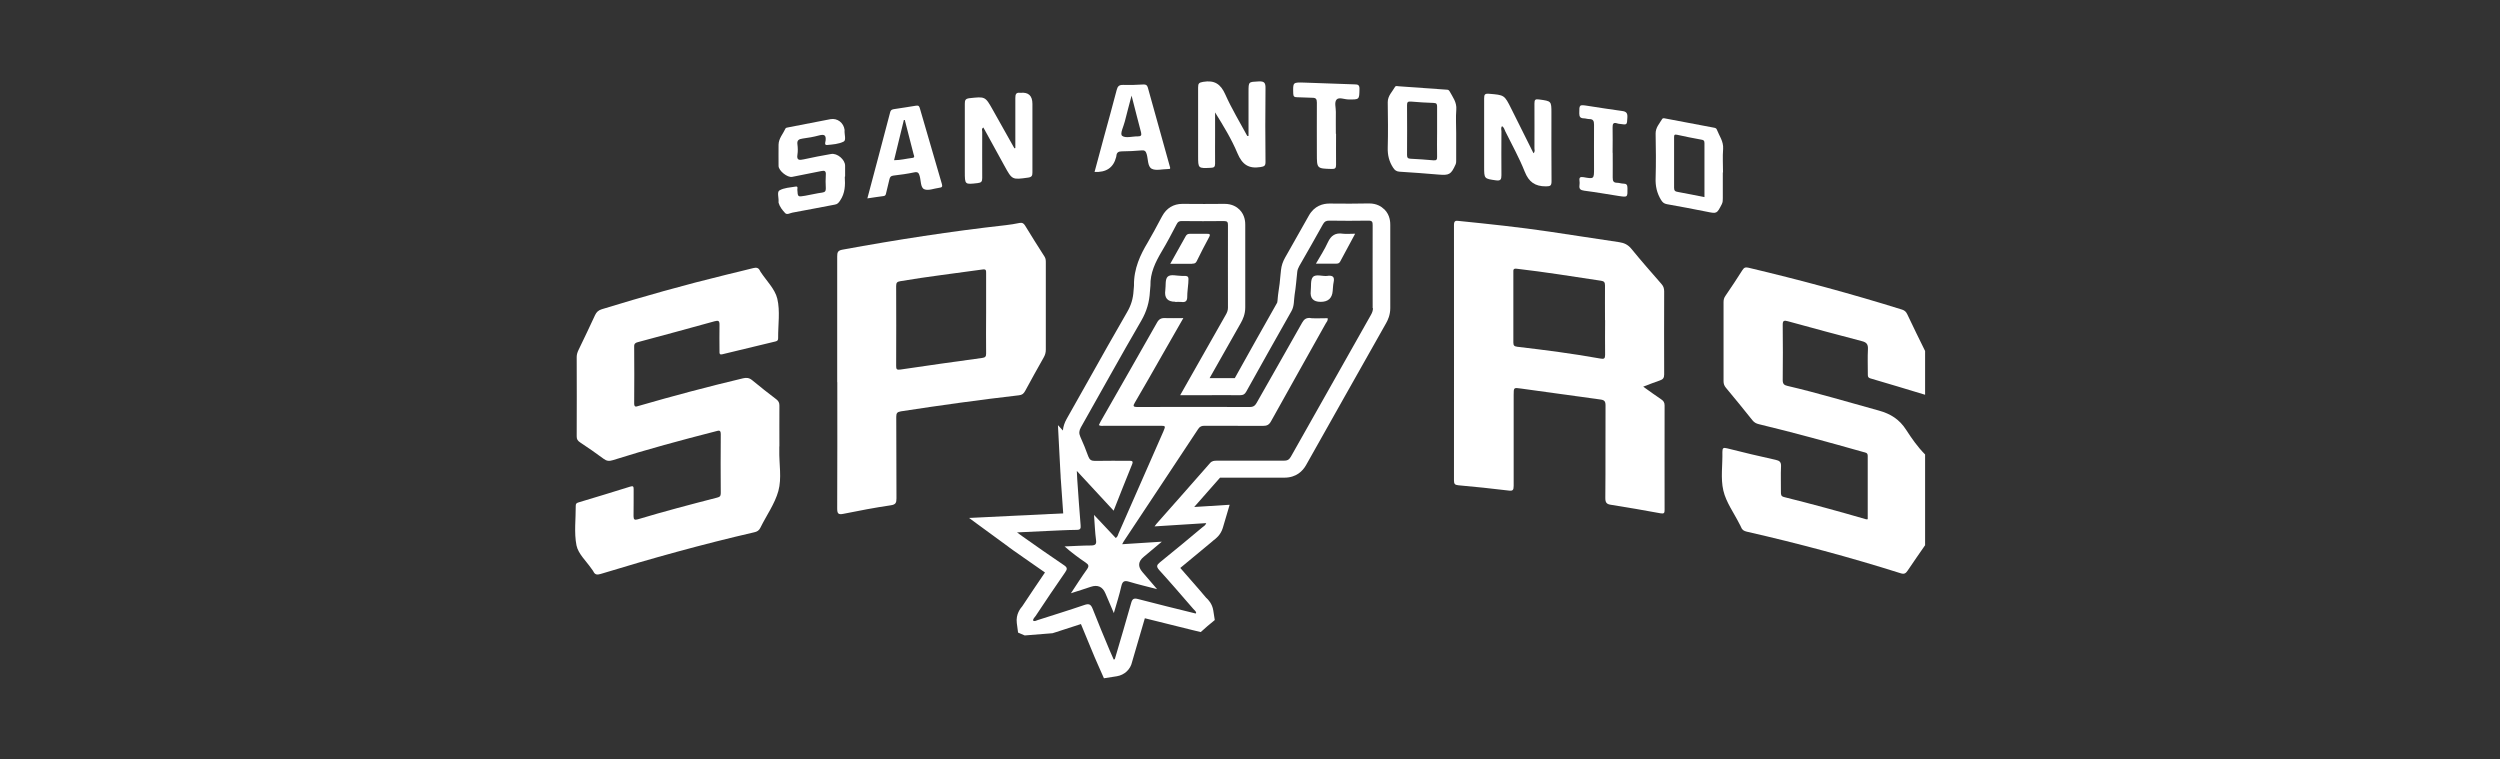
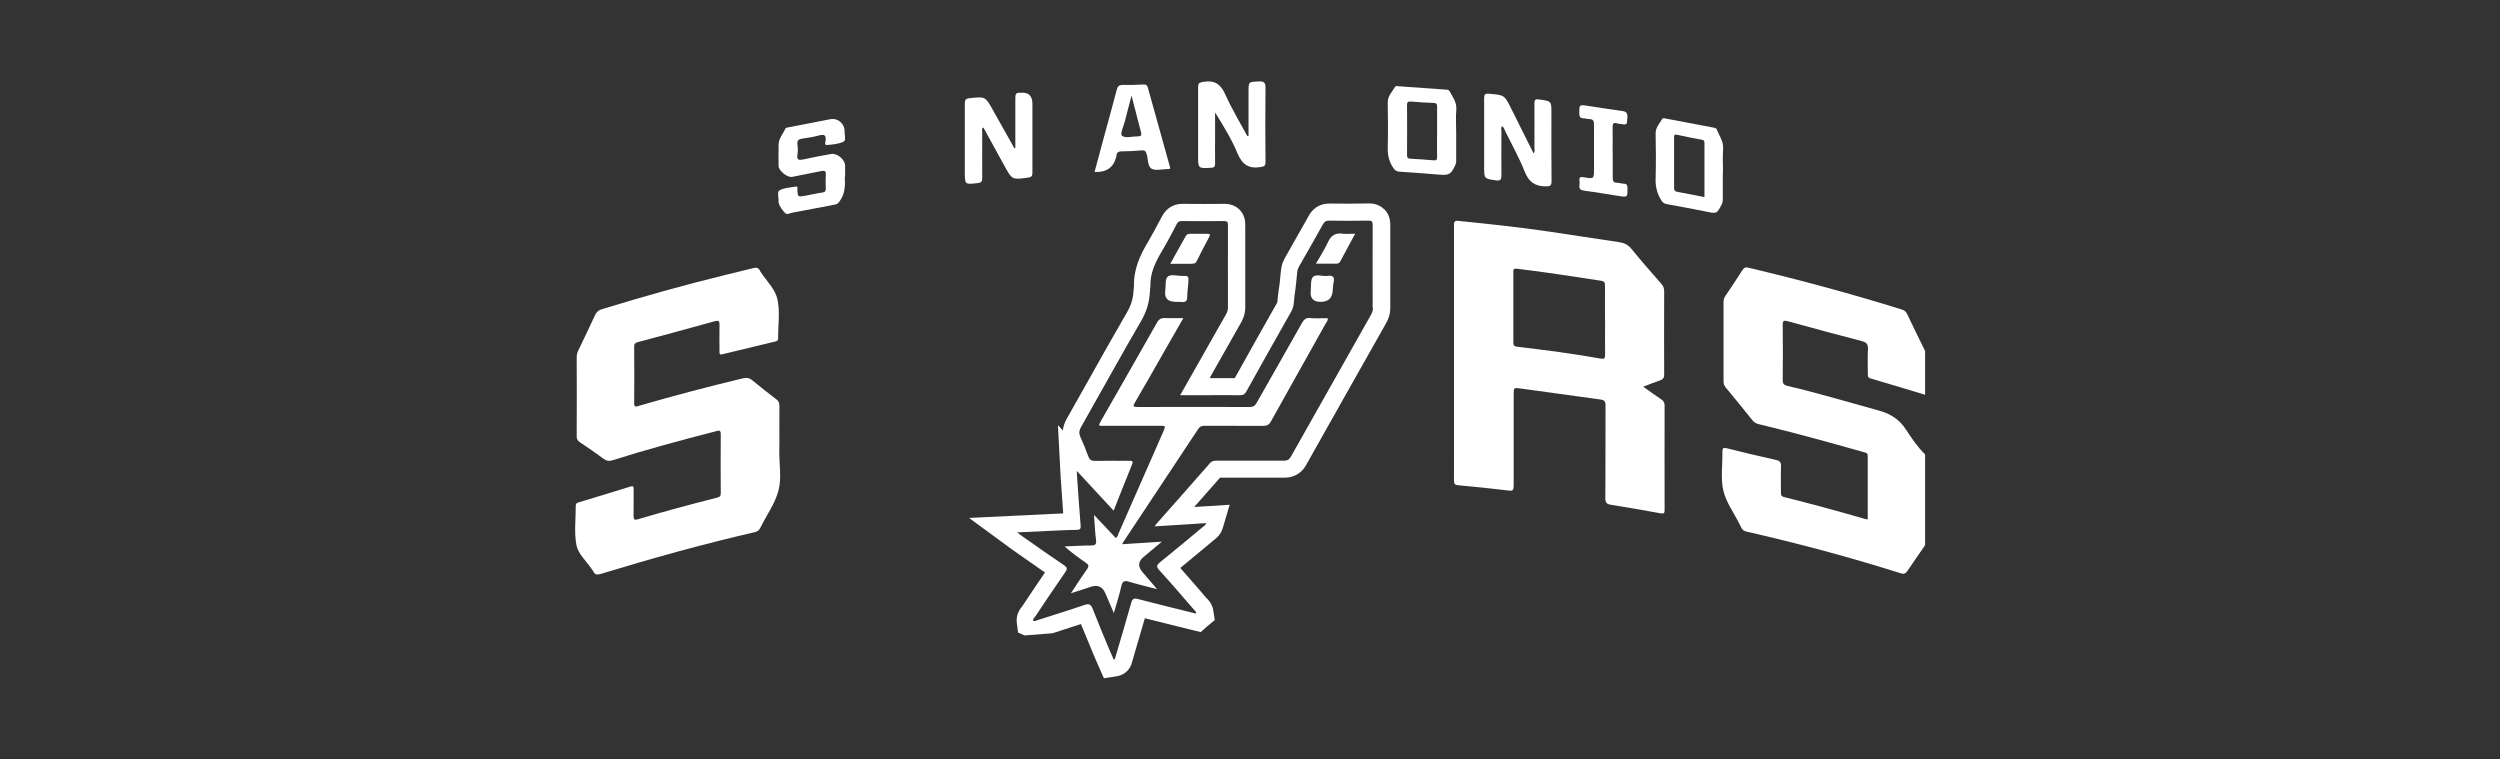
<svg xmlns="http://www.w3.org/2000/svg" id="Layer_1" viewBox="0 0 237.04 72">
  <rect x="0" y="0" width="237.04" height="72" fill="#333333" stroke="none" />
  <defs>
    <style>.cls-1{fill:#fff;stroke-width:0px;}</style>
  </defs>
  <g id="CMNoSO">
    <path class="cls-1" d="M182.52,51.71c-.55.8-1.11,1.59-1.65,2.4-.17.25-.31.35-.64.25-4.81-1.52-9.69-2.83-14.61-3.95-.26-.06-.45-.17-.54-.43-.03-.1-.1-.19-.14-.28-.53-1.06-1.28-2.07-1.54-3.19-.27-1.16-.06-2.43-.09-3.66,0-.38.09-.43.45-.34,1.53.39,3.06.75,4.6,1.09.37.08.53.21.51.62-.04.81,0,1.63-.01,2.45,0,.23.01.39.3.46,2.61.65,5.21,1.36,7.79,2.11.03,0,.07,0,.14-.01,0-2,0-4,0-6,0-.32-.21-.31-.41-.37-3.29-.93-6.58-1.84-9.91-2.64-.26-.06-.45-.17-.61-.37-.83-1.04-1.67-2.07-2.52-3.09-.16-.19-.22-.38-.22-.62,0-2.5,0-5,0-7.5,0-.22.05-.41.18-.59.55-.81,1.09-1.61,1.61-2.44.16-.26.31-.29.6-.22,4.89,1.16,9.75,2.47,14.55,3.97.24.08.37.21.48.44.55,1.17,1.12,2.32,1.69,3.48v4.15c-1.73-.52-3.45-1.05-5.18-1.55-.27-.08-.25-.24-.25-.43,0-.78-.03-1.56.01-2.34.02-.44-.11-.65-.56-.76-2.35-.61-4.69-1.25-7.03-1.89-.36-.1-.5-.07-.49.36.02,1.74.02,3.48,0,5.22,0,.37.14.48.45.55,2.92.68,5.78,1.55,8.67,2.34,1.12.31,1.95.84,2.58,1.82.53.82,1.1,1.64,1.8,2.34v8.63Z" />
    <path class="cls-1" d="M111.43,28.63c.19,0,.39-.02.58,0,.41.06.57-.1.56-.52,0-.42.07-.85.1-1.27.05-.68.04-.69-.63-.68-.46,0-1.05-.19-1.33.08-.25.24-.16.83-.22,1.27q-.16,1.1.93,1.1Z" />
    <path class="cls-1" d="M124.25,30.15c-.39-.03-.6.11-.79.45-1.42,2.53-2.87,5.05-4.3,7.58-.15.27-.31.41-.65.41-3.55-.01-7.11-.01-10.66,0-.43,0-.44-.1-.24-.43.87-1.48,1.72-2.98,2.57-4.47.66-1.15,1.32-2.3,2.02-3.53-.63,0-1.18.02-1.72,0-.39-.02-.6.1-.79.45-1.75,3.1-3.53,6.19-5.29,9.28-.08.13-.14.28-.21.42.19.11.37.06.54.06,1.74,0,3.48,0,5.22,0,.58,0,.58,0,.36.53-1.41,3.23-2.83,6.45-4.25,9.67-.06.15-.09.34-.27.44-.66-.71-1.32-1.41-2.06-2.19.07.88.09,1.63.19,2.37.06.41-.06.52-.46.53-.84,0-1.68.06-2.52.09.65.58,1.32,1.07,2.01,1.54.28.19.32.33.12.62-.51.71-.98,1.45-1.53,2.28.71-.23,1.3-.41,1.88-.61q.99-.33,1.39.62c.25.59.5,1.17.8,1.87.27-.94.53-1.74.71-2.55.11-.48.3-.56.75-.42.82.25,1.65.44,2.64.7-.54-.63-.96-1.12-1.39-1.62q-.68-.79.13-1.45c.54-.44,1.07-.89,1.71-1.43-1.34.09-2.52.16-3.76.24.08-.14.11-.22.16-.29,2.35-3.55,4.71-7.09,7.05-10.64.16-.25.35-.3.61-.3,1.85,0,3.7,0,5.54.01.36,0,.57-.1.75-.43,1.72-3.1,3.46-6.18,5.19-9.28.08-.14.23-.27.18-.5-.53,0-1.06.03-1.59,0Z" />
    <path class="cls-1" d="M113.03,25c.19,0,.33-.02.43-.22.38-.78.78-1.55,1.19-2.31.14-.26.03-.31-.2-.3-.55,0-1.1,0-1.65,0-.18,0-.29.07-.38.23-.47.85-.95,1.69-1.46,2.61.76,0,1.42,0,2.07,0Z" />
    <path class="cls-1" d="M127.33,22.16c-.72-.11-1.13.17-1.43.82-.31.68-.72,1.31-1.13,2.02.71,0,1.31,0,1.91,0,.17,0,.3-.03.39-.2.45-.85.92-1.7,1.42-2.64-.46,0-.82.04-1.17,0Z" />
    <path class="cls-1" d="M125.87,26.16c-.47.06-1.09-.2-1.38.1-.25.26-.16.87-.21,1.32q-.12,1.04.94,1.04t1.14-1.03c.03-.28.03-.57.09-.84.11-.5-.09-.65-.57-.6Z" />
    <path class="cls-1" d="M131.24,19.84c-.25-.25-.7-.55-1.42-.55-.02,0-.04,0-.06,0-.56.01-1.13.02-1.76.02-.58,0-1.2,0-1.91-.01h-.04c-.6,0-1.43.2-1.96,1.16-.64,1.15-1.31,2.32-1.95,3.45l-.29.51c-.22.39-.35.78-.39,1.18-.02.16-.03.32-.05.48-.05.56-.1,1.08-.19,1.59-.04.22-.05.42-.07.6-.01.14-.03.36-.05.42-1.32,2.33-2.67,4.73-4.02,7.16-.33,0-.68,0-1.08,0-.32,0-.63,0-.95,0-.12,0-.24,0-.36,0,.97-1.72,1.97-3.48,2.95-5.21.2-.35.43-.84.43-1.49,0-3.01,0-5.49,0-7.82,0-.22,0-.91-.54-1.45-.25-.25-.7-.55-1.41-.55h-.04c-.6,0-1.22.01-1.9.01-.62,0-1.29,0-2.06-.01h-.02c-.83,0-1.5.41-1.9,1.15l-.11.2c-.43.81-.84,1.58-1.28,2.33-.66,1.1-1.32,2.44-1.29,4.07,0,.02,0,.09-.01.14-.01.09-.02.21-.03.34-.04.74-.23,1.38-.61,2.03-1.24,2.14-2.47,4.33-3.66,6.45-.68,1.21-1.38,2.46-2.08,3.69-.2.36-.32.72-.35,1.09l-.47-.51.23,4.42c0,.12.01.22.02.31,0,.2.02.36.03.52.02.33.05.66.07.99.05.7.1,1.41.15,2.13-.35.01-.71.03-1.05.05-.21,0-.42.02-.62.03-.6.03-1.2.06-1.84.09l-.9.04-4.52.22,3.65,2.67c.08.06.15.11.21.16.14.1.25.18.36.26.33.23.66.46,1,.7.65.45,1.31.92,1.98,1.38-.75,1.1-1.49,2.2-2.15,3.2-.16.19-.63.74-.52,1.6l.12.9.63.27,2.63-.21c.1-.03.19-.06.29-.09.79-.25,1.6-.51,2.41-.78.29.72.59,1.43.88,2.13.14.34.28.67.42,1.01.09.22.18.42.27.62.04.08.07.17.11.25l.5,1.13,1.22-.19c.73-.12,1.3-.65,1.45-1.36.12-.4.24-.8.35-1.2.28-.96.58-1.95.86-2.94,1.01.26,2.03.51,3.02.75.48.12.97.24,1.45.36l.83.2.63-.56.7-.58-.14-.9c-.1-.66-.5-1.05-.65-1.19h-.01c-.23-.27-.45-.54-.68-.8-.58-.67-1.18-1.36-1.79-2.05.9-.74,1.8-1.49,2.68-2.22l.44-.37.02-.02c.2-.15.68-.49.89-1.18l.65-2.2-3.36.21c.81-.92,1.64-1.85,2.45-2.78.37,0,.74,0,1.11,0h1.65c1.05,0,2.18,0,3.31,0h.02c1.15,0,1.75-.64,2.06-1.18,2.39-4.26,4.77-8.46,7.59-13.46.17-.3.4-.78.4-1.44,0-3.15,0-5.57,0-7.87,0-.23,0-.93-.55-1.48ZM130.18,29.2c0,.24-.07.44-.19.65-2.54,4.48-5.07,8.97-7.6,13.46-.17.3-.36.37-.67.37-2.11-.01-4.23,0-6.34,0-.25,0-.47.01-.66.24-1.68,1.92-3.38,3.84-5.07,5.75-.04.05-.08.11-.18.24,1.67-.11,3.26-.21,4.9-.31-.07.22-.25.3-.38.41-1.32,1.1-2.64,2.21-3.99,3.29-.33.27-.39.41-.08.76,1.1,1.21,2.16,2.45,3.23,3.68.1.12.25.21.27.38-.02.01-.04.03-.05.05-1.82-.45-3.64-.89-5.46-1.37-.41-.11-.55-.02-.66.38-.49,1.74-1,3.46-1.51,5.19-.02.06,0,.15-.14.17-.12-.27-.25-.55-.37-.84-.55-1.32-1.11-2.64-1.63-3.98-.18-.46-.38-.5-.81-.35-1.46.5-2.93.95-4.39,1.42-.14.05-.28.14-.44.07,0,0,0,0,0,0h-.01s0,0,.01,0c-.03-.2.14-.31.23-.45.92-1.39,1.85-2.77,2.8-4.14.22-.31.23-.46-.12-.69-1.31-.88-2.6-1.79-3.89-2.7-.16-.11-.31-.22-.55-.4.98-.05,1.86-.09,2.73-.13.98-.04,1.95-.1,2.93-.11.35,0,.4-.13.37-.44-.12-1.45-.22-2.9-.32-4.35-.02-.22-.02-.45-.04-.8,1.21,1.3,2.33,2.52,3.49,3.77.6-1.51,1.16-2.95,1.75-4.39.14-.33-.03-.34-.28-.34-1.08,0-2.17-.01-3.25.01-.34,0-.5-.11-.62-.42-.23-.63-.48-1.26-.76-1.87-.14-.32-.12-.57.05-.88,1.91-3.37,3.78-6.77,5.73-10.12.51-.88.77-1.77.82-2.75,0-.19.05-.39.05-.58-.03-1.2.47-2.22,1.06-3.22.51-.85.97-1.73,1.43-2.61.11-.22.24-.3.49-.29,1.33.01,2.67.02,4,0,.32,0,.37.11.37.39-.01,2.61,0,5.22,0,7.83,0,.26-.09.47-.22.69-1.34,2.35-2.67,4.71-4.01,7.07-.09.15-.17.3-.3.53.76,0,1.46,0,2.16,0,1.17,0,2.35-.01,3.52,0,.29,0,.44-.08.58-.33,1.42-2.55,2.85-5.1,4.29-7.64.28-.49.22-1.03.3-1.55.12-.72.17-1.44.25-2.17.02-.2.09-.37.19-.55.76-1.32,1.51-2.64,2.25-3.97.14-.25.29-.34.58-.34,1.24.02,2.49.02,3.73,0,.36,0,.4.12.4.43-.01,2.63,0,5.25,0,7.88Z" />
    <path class="cls-1" d="M155.8,36.66c.6.43,1.14.82,1.69,1.19.23.15.34.3.34.59-.01,3.3,0,6.6,0,9.9,0,.29-.04.39-.38.33-1.57-.29-3.14-.56-4.72-.81-.4-.06-.52-.21-.52-.64.03-2.93,0-5.85.02-8.78,0-.39-.11-.51-.48-.56-2.51-.34-5.03-.69-7.54-1.04-.69-.1-.69-.1-.69.61,0,2.87,0,5.75,0,8.62,0,.41-.09.5-.5.44-1.58-.19-3.17-.36-4.76-.5-.33-.03-.4-.15-.4-.46,0-8.07.01-16.14,0-24.22,0-.41.17-.42.47-.38,2.86.29,5.72.59,8.56,1.01,2.21.32,4.42.68,6.63,1,.48.07.84.24,1.16.63.92,1.13,1.88,2.22,2.84,3.32.19.21.27.42.27.71-.01,2.63-.01,5.25,0,7.88,0,.32-.1.47-.4.57-.52.17-1.02.38-1.61.6ZM152.18,30.36c0-1.1-.01-2.2,0-3.3,0-.29-.09-.4-.37-.44-2.66-.4-5.32-.83-8-1.14-.35-.04-.32.12-.32.34,0,2.22,0,4.43,0,6.65,0,.29.08.37.38.41,2.64.31,5.28.65,7.89,1.12.33.06.43,0,.43-.35-.02-1.1,0-2.2,0-3.3Z" />
    <path class="cls-1" d="M73.89,42.32c0,.12,0,.25,0,.37-.03,1.29.25,2.64-.09,3.87-.34,1.22-1.13,2.31-1.7,3.47-.13.27-.31.38-.59.44-4.9,1.13-9.75,2.48-14.56,3.95-.33.1-.54.08-.69-.24-.04-.09-.12-.17-.18-.26-.5-.73-1.26-1.41-1.42-2.21-.24-1.21-.06-2.51-.07-3.77,0-.21.1-.25.28-.31,1.63-.49,3.26-.98,4.88-1.49.28-.09.33-.02.33.24-.01.85.01,1.7-.01,2.56,0,.34.11.38.4.3,2.49-.75,5.01-1.41,7.53-2.06.25-.06.34-.15.34-.42-.01-1.86-.02-3.73,0-5.59,0-.43-.19-.35-.46-.28-3.28.84-6.54,1.72-9.77,2.74-.34.11-.59.09-.88-.13-.72-.54-1.47-1.05-2.22-1.55-.23-.15-.34-.3-.33-.59.01-2.5.01-5,0-7.51,0-.24.07-.45.17-.66.53-1.1,1.06-2.2,1.57-3.31.14-.3.32-.46.64-.56,3.91-1.2,7.85-2.31,11.83-3.28.84-.21,1.69-.4,2.53-.62.31-.08.51-.03.64.26.01.03.03.06.05.09.55.84,1.37,1.63,1.59,2.55.28,1.18.07,2.47.08,3.71,0,.18-.02.29-.23.34-1.69.4-3.38.81-5.06,1.22-.3.07-.27-.11-.27-.29,0-.83-.02-1.67,0-2.5.01-.4-.12-.43-.46-.34-2.42.67-4.85,1.33-7.28,1.98-.23.06-.36.14-.35.42.01,1.79.02,3.58,0,5.38,0,.4.18.32.41.25,3.28-.95,6.59-1.83,9.91-2.62.33-.08.59-.05.87.18.75.63,1.52,1.22,2.3,1.82.2.16.28.32.28.58-.01,1.3,0,2.59,0,3.89Z" />
-     <path class="cls-1" d="M79.38,36.24c0-3.97,0-7.95,0-11.92,0-.39.05-.57.51-.65,5.13-.94,10.28-1.74,15.47-2.32.44-.05.88-.12,1.31-.21.25-.05.39.03.52.24.61,1,1.23,1.99,1.86,2.97.11.18.11.36.11.56,0,2.75,0,5.5,0,8.25,0,.28-.07.51-.21.75-.59,1.05-1.18,2.1-1.75,3.16-.14.25-.28.38-.59.41-3.74.43-7.46.95-11.18,1.52-.36.06-.45.17-.45.52.02,2.57,0,5.15.02,7.72,0,.42-.06.6-.54.67-1.51.22-3.01.51-4.5.81-.49.1-.58-.04-.58-.51.02-3.99.01-7.98.01-11.98ZM93.5,29.67c0-1.26,0-2.52,0-3.78,0-.24,0-.39-.33-.34-2.6.37-5.21.67-7.8,1.11-.31.05-.4.14-.4.46.01,2.52.01,5.04,0,7.56,0,.32.04.41.4.36,2.58-.39,5.16-.74,7.75-1.1.29-.04.39-.13.38-.43-.02-1.28,0-2.55,0-3.83Z" />
    <path class="cls-1" d="M96.27,14.03c0-1.58,0-3.15,0-4.73,0-.35.06-.55.45-.5.02,0,.04,0,.05,0q1.12-.11,1.12,1.05c0,2.16,0,4.33,0,6.49,0,.31-.05.45-.41.5-1.51.21-1.51.22-2.24-1.11-.66-1.21-1.33-2.42-2-3.64-.2.11-.11.29-.11.42,0,1.46-.01,2.91,0,4.37,0,.33-.08.44-.43.48-1.22.14-1.22.16-1.22-1.08,0-2.15,0-4.29,0-6.44,0-.34.05-.48.44-.53,1.49-.16,1.49-.18,2.21,1.1.68,1.22,1.37,2.43,2.05,3.65.03,0,.06-.01.09-.02Z" />
    <path class="cls-1" d="M118.38,12.88v-4.18c0-.97,0-.93.96-.98.56-.03.66.15.65.67-.03,2.32-.02,4.65,0,6.97,0,.37-.12.42-.47.48-1.13.18-1.74-.24-2.19-1.31-.56-1.34-1.33-2.6-2.12-3.87,0,.71,0,1.43,0,2.14,0,.9-.01,1.81,0,2.71,0,.3-.09.39-.39.4-1.22.06-1.22.07-1.22-1.13,0-2.16,0-4.33,0-6.49,0-.38.08-.46.48-.53,1.07-.18,1.66.2,2.1,1.2.6,1.35,1.38,2.63,2.08,3.93.04,0,.08,0,.12,0Z" />
    <path class="cls-1" d="M142.43,11.95c-.15.16-.07.34-.07.51,0,1.38-.02,2.77,0,4.15,0,.41-.08.55-.52.49-1.11-.16-1.12-.14-1.12-1.28,0-2.16,0-4.33,0-6.49,0-.37.07-.47.46-.44,1.46.12,1.46.11,2.11,1.41.7,1.4,1.4,2.81,2.11,4.23.17-.16.09-.33.09-.47,0-1.42.01-2.84,0-4.25,0-.36.08-.43.44-.38,1.16.16,1.17.14,1.17,1.27,0,2.16-.01,4.33.01,6.49,0,.45-.14.47-.54.48-1.02,0-1.61-.41-2-1.39-.52-1.31-1.21-2.55-1.84-3.82-.08-.17-.12-.37-.3-.49Z" />
    <path class="cls-1" d="M80.1,16.77c.05.79.03,1.55-.44,2.24-.14.21-.25.35-.5.39-1.34.25-2.68.52-4.02.76-.23.04-.52.24-.7.04-.26-.28-.51-.59-.62-.98,0-.03,0-.07,0-.11.03-.36-.17-.91.09-1.06.44-.25,1.01-.27,1.53-.36.25-.04.16.18.16.29.04.7.04.7.74.58.54-.09,1.08-.23,1.62-.3.29-.04.34-.16.34-.41-.02-.43-.03-.85,0-1.28.03-.36-.12-.42-.43-.35-.92.19-1.84.37-2.76.55-.45.09-1.28-.58-1.29-1.03,0-.67-.01-1.35,0-2.02.01-.6.43-1.03.66-1.54.03-.07.18-.09.29-.11,1.32-.26,2.64-.52,3.97-.77.66-.12,1.25.34,1.34,1.01,0,.02,0,.04,0,.05-.03.37.17.93-.08,1.06-.46.24-1.05.28-1.59.33-.27.02-.15-.28-.13-.41.06-.53-.12-.63-.62-.5-.51.14-1.04.23-1.57.3-.35.05-.54.16-.48.56.04.31.05.64,0,.96-.09.55.18.54.59.45.87-.19,1.74-.36,2.61-.51.58-.1,1.32.54,1.32,1.11,0,.34,0,.67,0,1.01Z" />
    <path class="cls-1" d="M138.07,12.63c0,.83,0,1.67,0,2.5,0,.16.01.31-.06.47-.43.95-.6,1.04-1.64.95-1.22-.1-2.44-.2-3.66-.27-.3-.02-.46-.13-.62-.38-.38-.58-.53-1.19-.51-1.9.04-1.43.02-2.87,0-4.31,0-.61.43-.99.69-1.45.07-.13.23-.07.35-.06,1.5.1,3.01.21,4.51.32.13,0,.24.02.31.15.3.55.7,1.04.64,1.75-.06.74-.01,1.49-.01,2.23ZM136.26,12.51c0-.8,0-1.59,0-2.39,0-.23-.03-.35-.31-.36-.73-.02-1.45-.07-2.17-.13-.27-.02-.38.04-.37.34.01,1.58.01,3.15,0,4.73,0,.26.09.34.33.35.72.04,1.45.08,2.17.15.29.03.36-.07.35-.34-.02-.78,0-1.56,0-2.34Z" />
    <path class="cls-1" d="M163.35,16.35c0,.82,0,1.63,0,2.45,0,.19,0,.38-.1.57-.47.91-.46.9-1.44.7-1.25-.25-2.51-.49-3.76-.71-.28-.05-.42-.18-.56-.41-.39-.64-.54-1.31-.51-2.07.04-1.4.03-2.8,0-4.2-.01-.58.35-.94.61-1.38.08-.14.22-.08.34-.06,1.53.29,3.06.58,4.6.87.11.02.21.06.25.17.23.6.65,1.12.6,1.84-.06.74-.01,1.49-.01,2.23ZM161.61,18.69c0-1.73,0-3.43,0-5.13,0-.24-.1-.29-.3-.32-.77-.14-1.53-.29-2.29-.46-.27-.06-.29.03-.29.25,0,1.59,0,3.19,0,4.78,0,.28.11.35.36.39.83.15,1.66.32,2.53.49Z" />
    <path class="cls-1" d="M103.78,16.31c.31-1.13.61-2.26.91-3.38.4-1.47.81-2.93,1.19-4.4.09-.35.23-.49.61-.48.64.02,1.28,0,1.92-.04.23-.01.35.05.42.28.7,2.54,1.42,5.07,2.12,7.61,0,.03,0,.07-.02.11-.07,0-.14.02-.21.02-.51,0-1.13.18-1.52-.03-.4-.22-.33-.91-.48-1.4-.08-.26-.18-.37-.48-.34-.62.06-1.24.08-1.86.09-.32,0-.51.1-.53.44,0,.04-.01.07-.02.1q-.38,1.51-2.07,1.41ZM107.29,9.07c-.23.89-.45,1.67-.64,2.45-.11.47-.49,1.17-.25,1.36.32.25.98.04,1.49.05.29,0,.37-.09.3-.38-.3-1.12-.58-2.25-.9-3.49Z" />
-     <path class="cls-1" d="M82.24,18.81c.73-2.76,1.46-5.46,2.16-8.16.07-.26.22-.28.41-.31.68-.11,1.37-.2,2.05-.32.25-.04.3.06.36.26.69,2.4,1.39,4.79,2.09,7.18.07.24-.01.32-.23.34-.02,0-.03,0-.05.01-.47.06-1.03.3-1.4.13-.36-.16-.3-.81-.43-1.25-.08-.27-.15-.42-.5-.35-.66.14-1.33.23-2,.31-.25.03-.32.15-.37.36-.1.43-.21.86-.31,1.29-.03.15-.06.27-.24.29-.49.06-.98.14-1.53.22ZM84.77,15.19c.61,0,1.17-.15,1.75-.22.24-.03.15-.2.11-.32-.28-1.09-.56-2.18-.84-3.27-.03,0-.06,0-.09,0-.31,1.26-.61,2.52-.93,3.82Z" />
    <path class="cls-1" d="M152.91,14.49c0,.78.01,1.56,0,2.34,0,.33.06.5.43.5.19,0,.38.08.58.08.29,0,.39.11.39.42.01.88.03.88-.84.75-1.09-.17-2.17-.36-3.26-.5-.36-.05-.5-.16-.45-.52.02-.14.02-.29,0-.43-.04-.32.08-.38.39-.33.99.18.99.17.99-.83,0-1.38-.01-2.77,0-4.15,0-.35-.08-.53-.45-.53-.18,0-.35-.07-.53-.07-.31-.01-.42-.14-.42-.46,0-.85-.01-.85.83-.72,1.07.16,2.14.34,3.21.48.42.05.55.2.52.63-.04.7-.01.7-.7.6-.09-.01-.18-.02-.26-.05-.36-.12-.45.03-.44.38.02.8,0,1.6,0,2.4Z" />
-     <path class="cls-1" d="M126.68,12.69c0,.97-.01,1.95,0,2.92,0,.32-.07.42-.41.41-1.41-.04-1.41-.03-1.41-1.45,0-1.61-.01-3.23,0-4.84,0-.34-.09-.46-.43-.46-.48,0-.96-.05-1.44-.05-.27,0-.36-.07-.37-.35-.03-1.06-.04-1.07.99-1.04,1.61.05,3.23.12,4.84.17.31,0,.46.06.45.44-.02,1.01,0,1-1.03.99-.39,0-.9-.24-1.13,0-.25.26-.07.78-.08,1.18-.01.69,0,1.38,0,2.07Z" />
    <path class="cls-1" d="M113.43,58.1s.1,0,.07.07c0,0-.08-.02-.12-.02.02-.02.04-.03.05-.05Z" />
    <path class="cls-1" d="M97.96,58.84v.07s-.04-.02-.06-.03c.02-.01.05-.02.07-.03h-.01Z" />
    <path class="cls-1" d="M105.76,53.3c0,.53-.42.96-.93.96-.49,0-.9-.41-.92-.92-.02-.53.39-.97.9-.98.51-.01.94.42.95.94Z" />
  </g>
</svg>